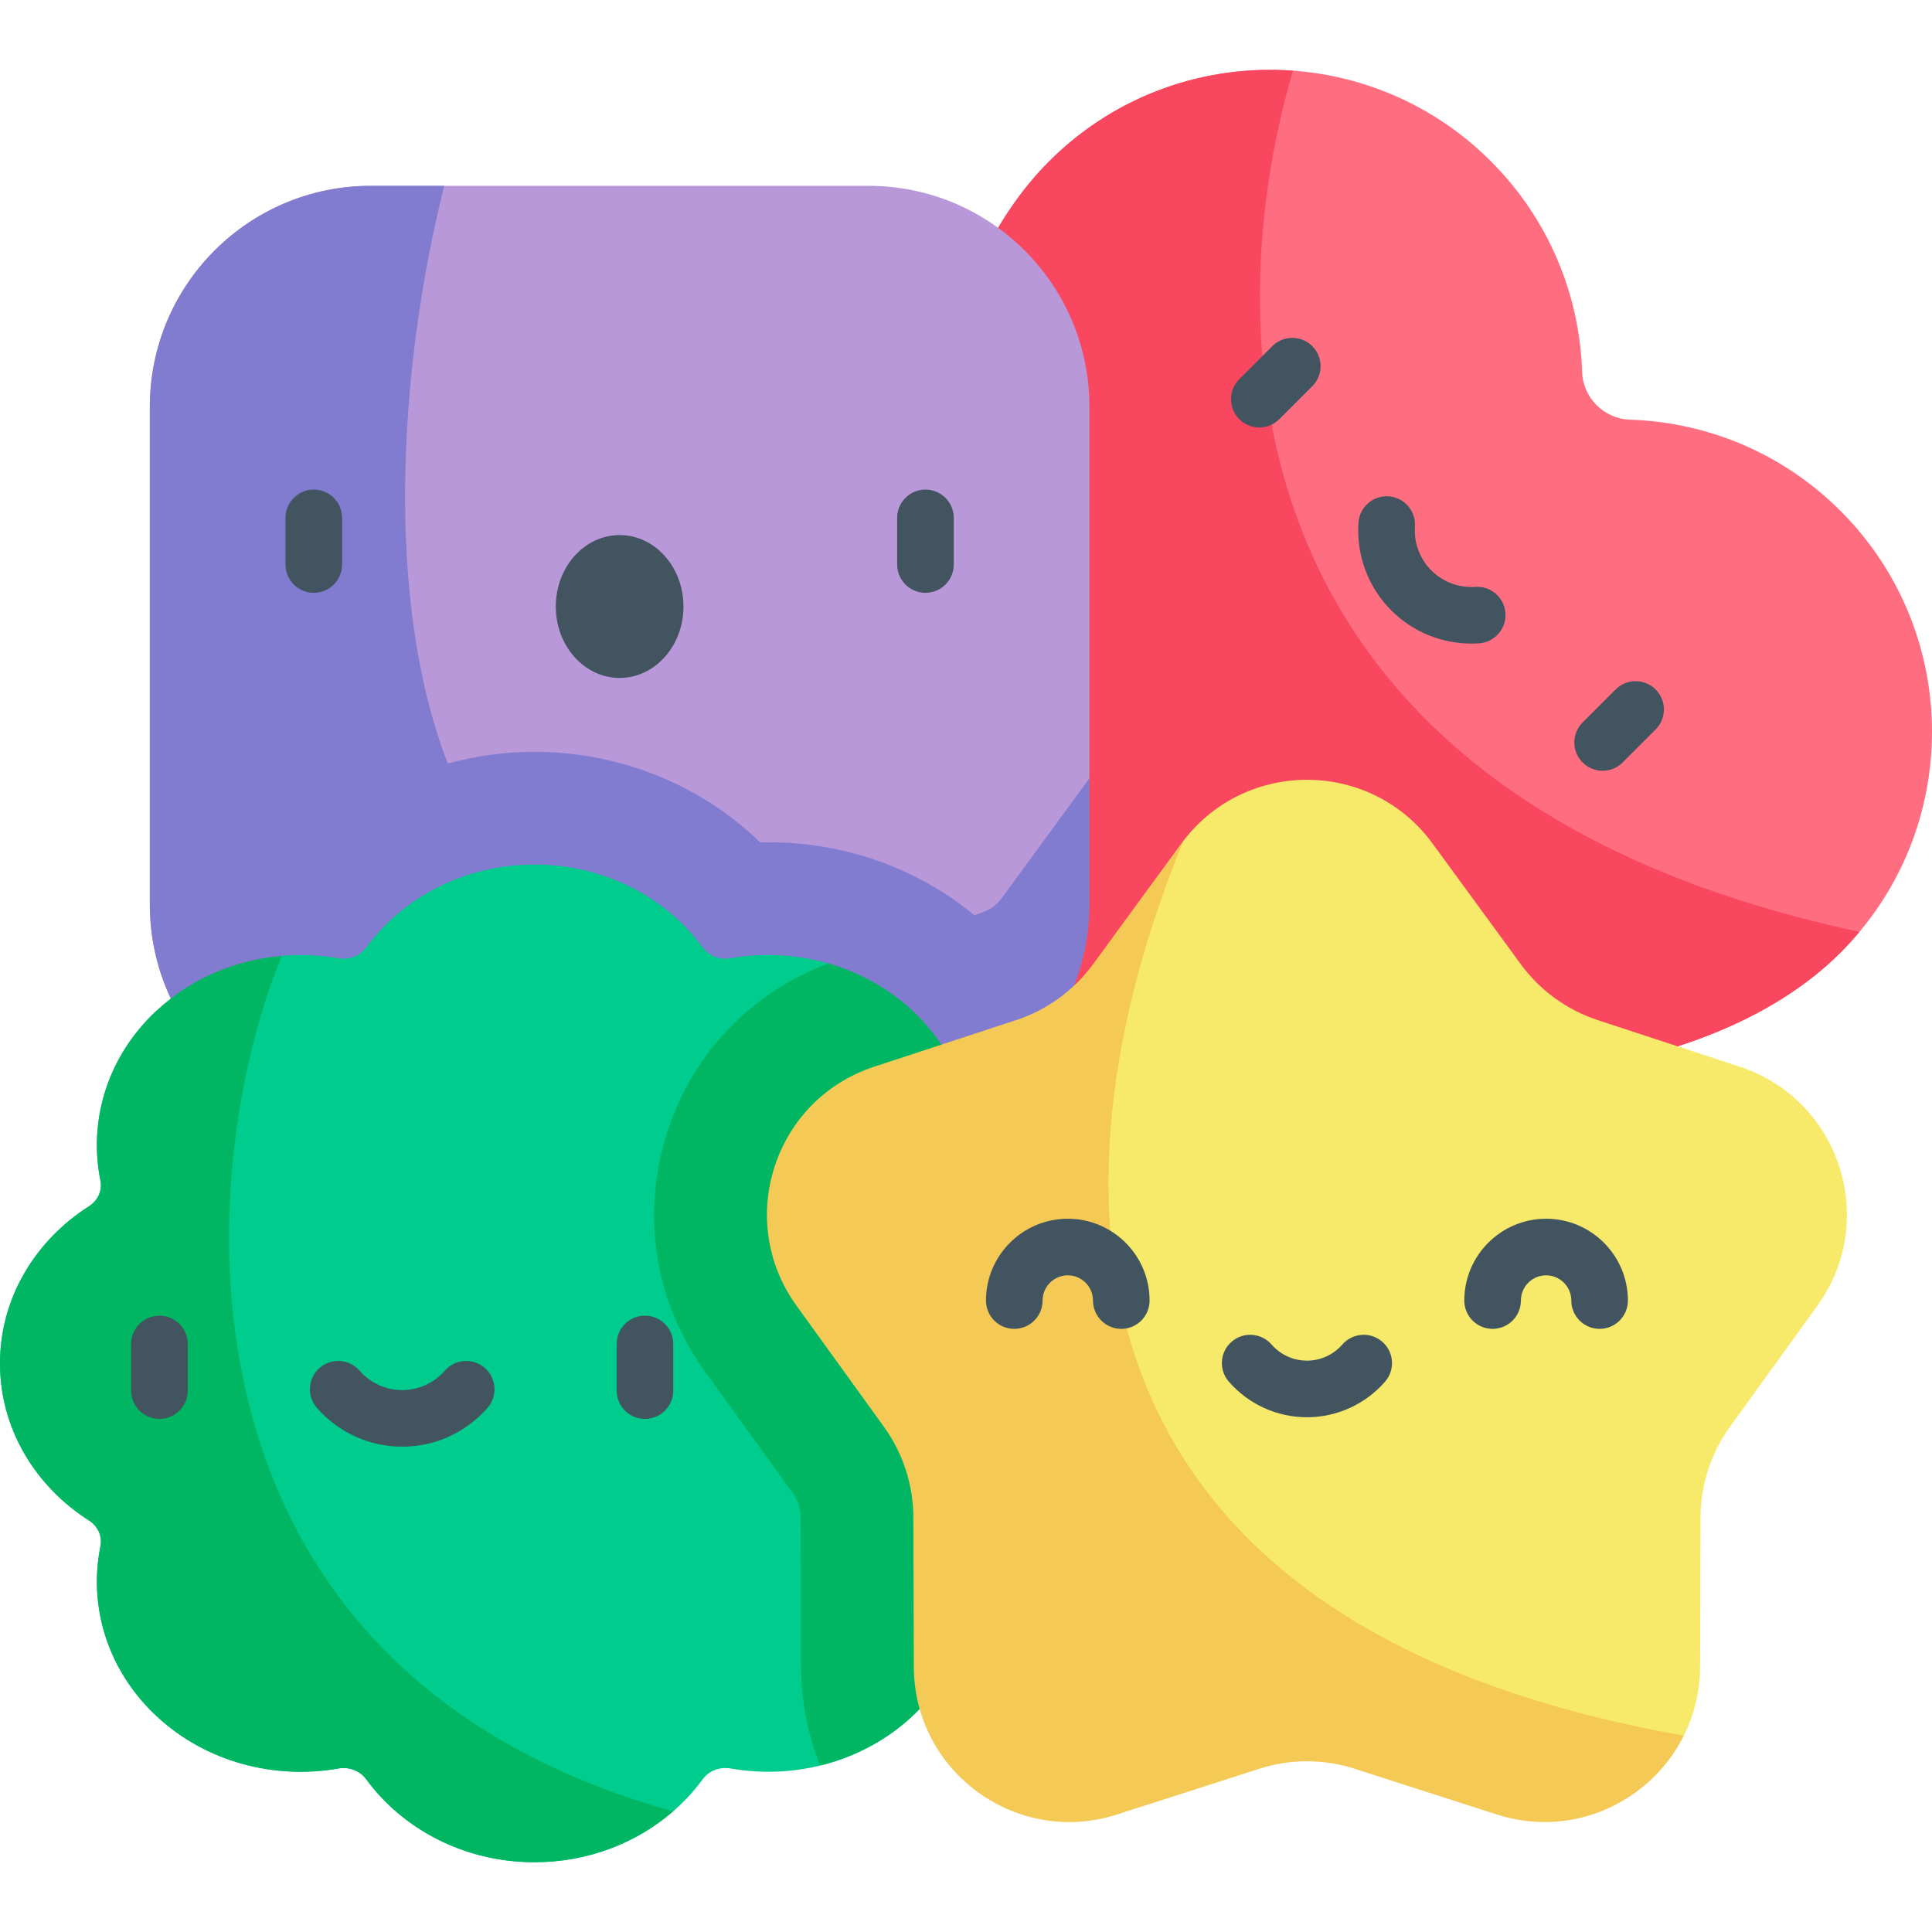
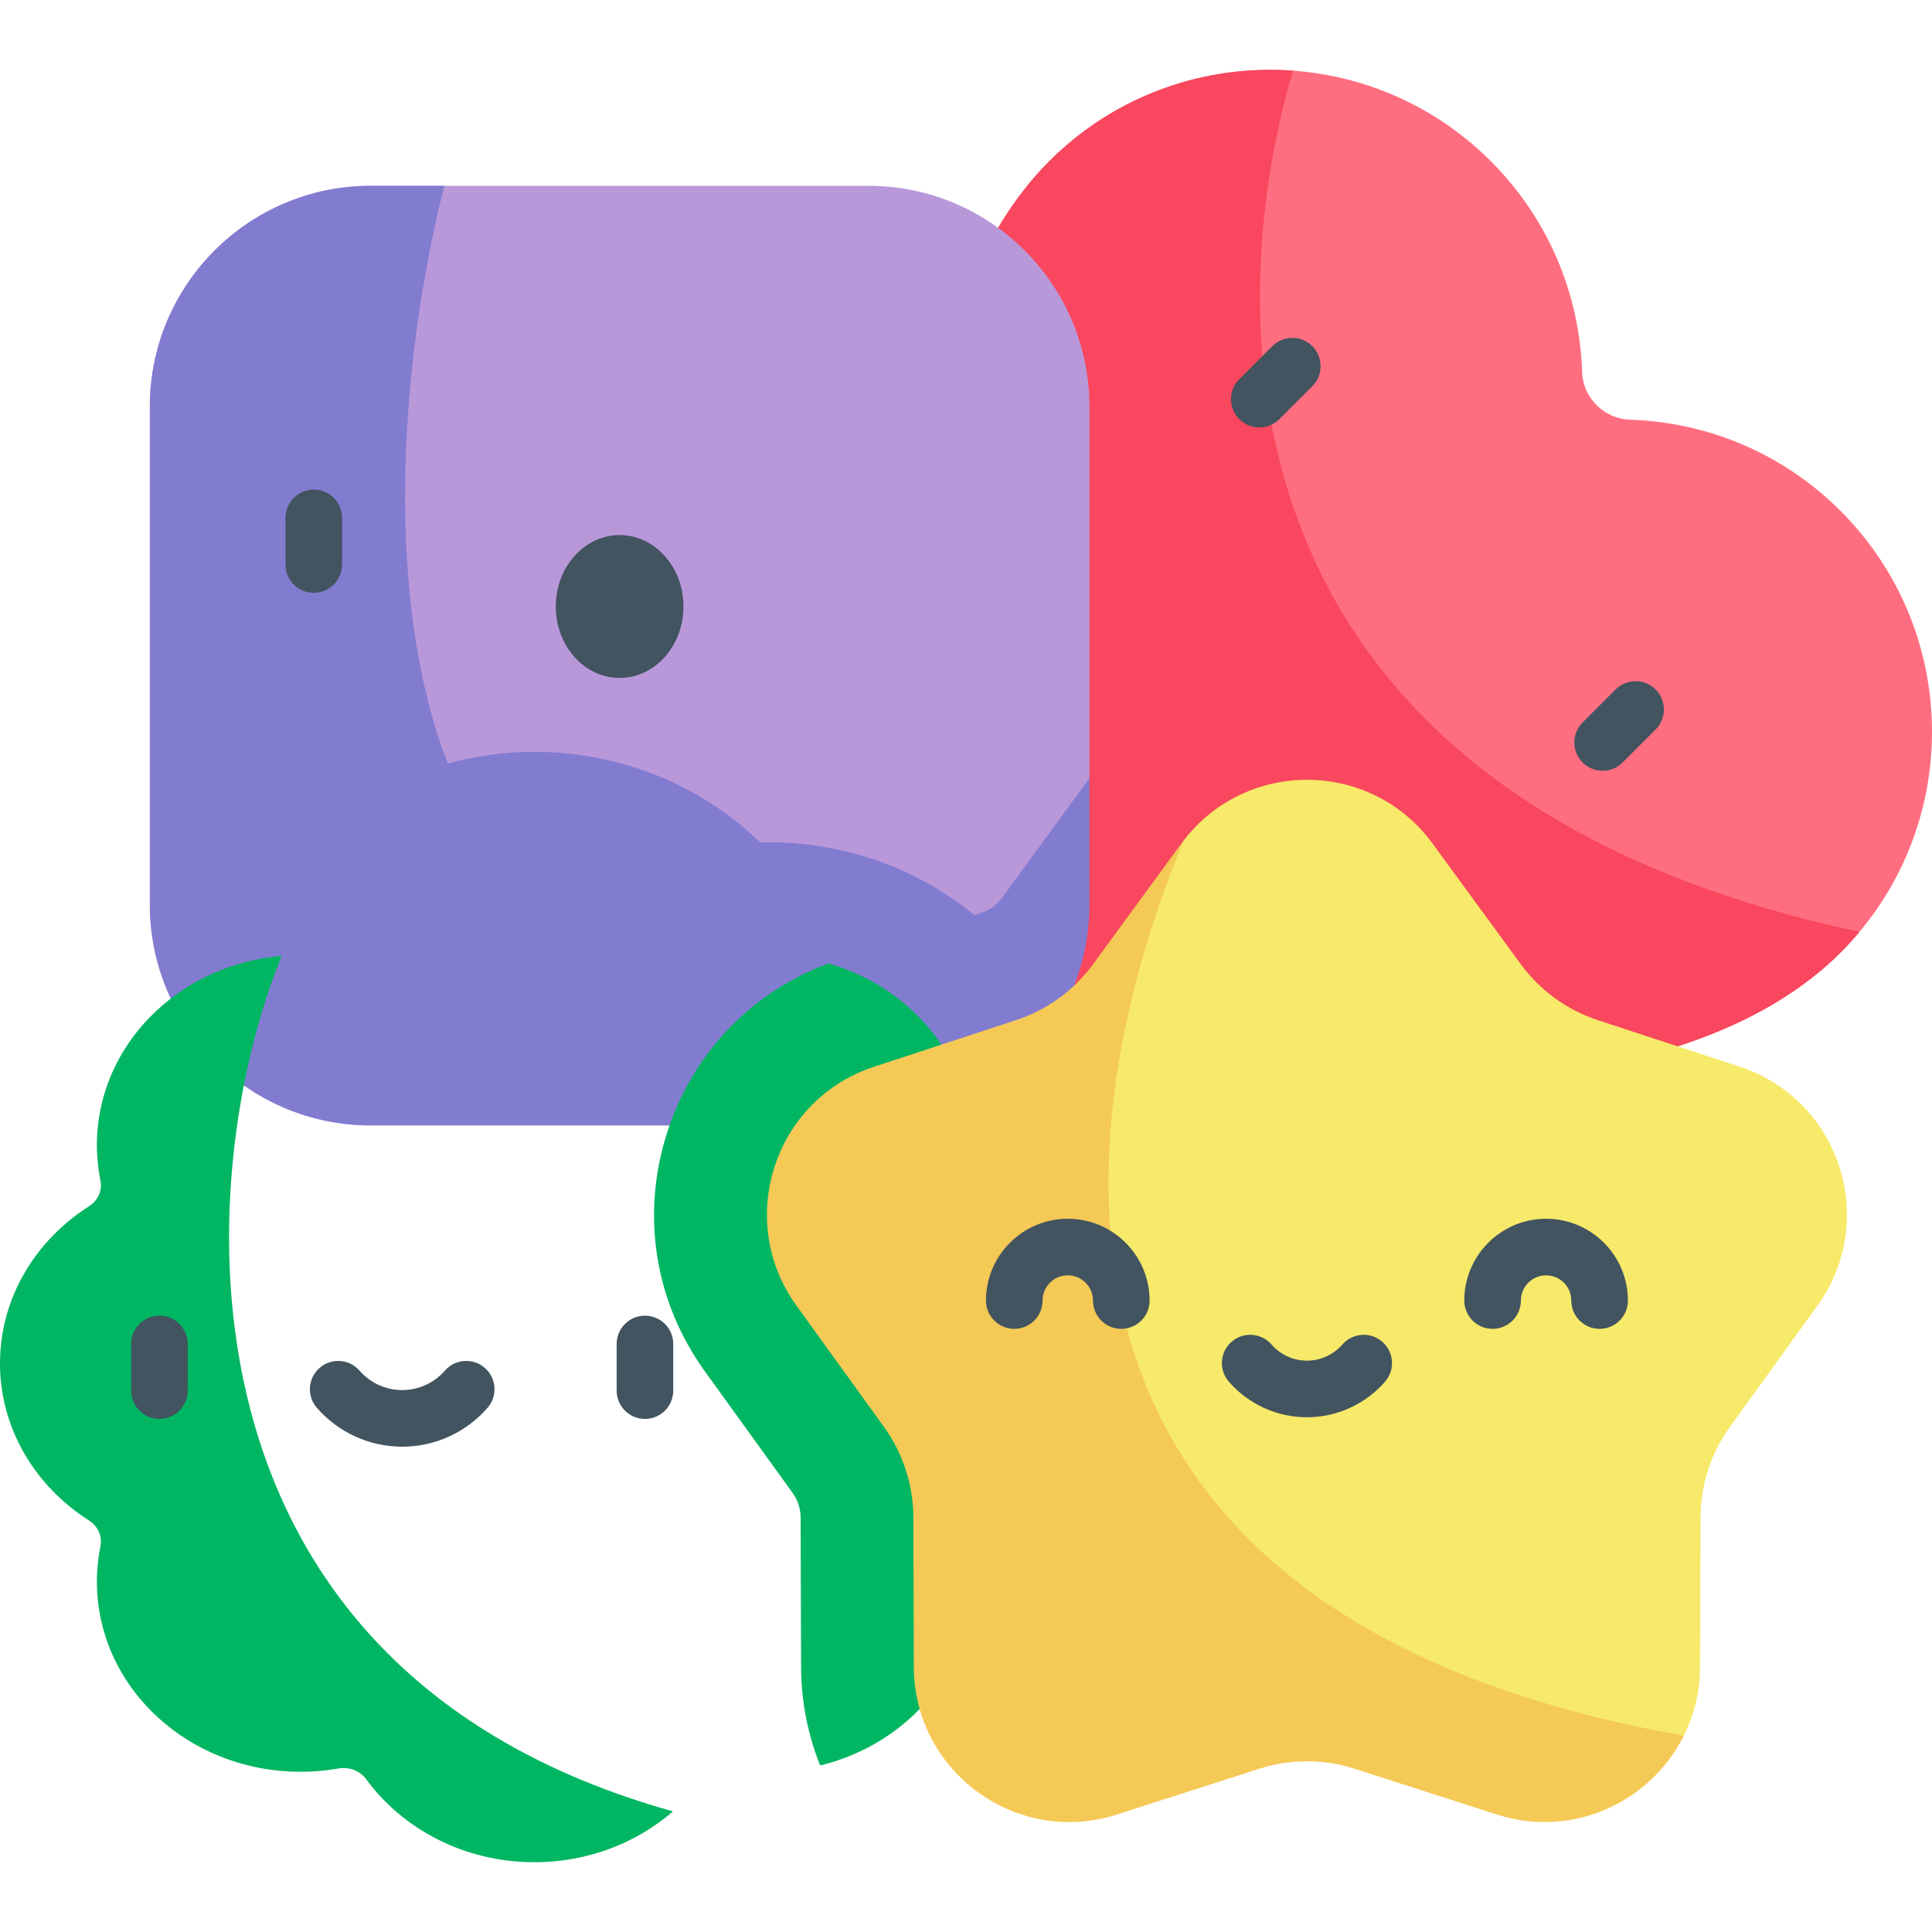
<svg xmlns="http://www.w3.org/2000/svg" id="Capa_1" height="512" viewBox="0 0 512 512" width="512">
  <g>
    <path d="m278.047 42.735c-36.828 36.828-41.862 115.287-24.229 185.535 5.984 23.841 24.564 42.421 48.405 48.405 70.248 17.633 148.707 12.599 185.535-24.229 32.322-32.322 32.322-84.727 0-117.049-15.471-15.471-35.543-23.523-55.811-24.179-6.865-.222-12.45-5.807-12.672-12.672-.655-20.268-8.707-40.34-24.178-55.811-32.323-32.322-84.727-32.322-117.05 0z" fill="#ff6e80" />
    <path d="m342.676 18.741c-23.168-1.703-46.914 6.279-64.629 23.994-36.828 36.828-41.862 115.287-24.229 185.535 5.984 23.841 24.564 42.421 48.405 48.405 70.248 17.633 148.707 12.599 185.535-24.229 1.767-1.767 3.42-3.604 4.994-5.485-177.594-38.099-167.085-171.409-150.076-228.22z" fill="#f8475e" />
    <path d="m288.705 206.241v-98.447c0-32.335-26.213-58.548-58.548-58.548h-131.901c-32.335 0-58.547 26.213-58.547 58.548v131.901c0 32.335 26.213 58.548 58.547 58.548h131.901c45.648-23.01 58.548-92.002 58.548-92.002z" fill="#b998da" />
    <path d="m258.222 242.528c-15.91-13.087-36.025-19.811-56.779-19.294-15.637-15.208-37.154-23.994-59.805-23.994-7.858 0-15.571 1.081-22.958 3.097-16.783-43.053-13.023-105.09-.95-153.09h-19.474c-32.335 0-58.547 26.213-58.547 58.548v131.901c0 32.335 26.213 58.548 58.547 58.548h131.901c32.335 0 58.548-26.213 58.548-58.548v-33.453l-23.128 31.63c-2.269 3.1-4.767 3.805-7.355 4.655z" fill="#827cd1" />
-     <path d="m259.69 319.673c-2.375-1.513-3.565-4.194-3.032-6.832-14.107-8.292-31.47-30.39-37.127-57.523-8.422-2.416-17.35-2.876-25.963-1.36-2.826.497-5.698-.613-7.32-2.83-9.721-13.288-26.071-22.014-44.611-22.014s-34.89 8.726-44.611 22.014c-1.622 2.217-4.493 3.327-7.32 2.83-4.961-.873-10.027-1.074-15.041-.643-2.809 3.922-25.564 18.197-33.182 14.519-13.11 12.236-18.06 29.196-14.867 45.008.533 2.638-.657 5.318-3.032 6.832-14.235 9.072-23.584 24.332-23.584 41.636s9.349 32.564 23.586 41.637c2.375 1.514 3.565 4.194 3.032 6.832-3.193 15.811 1.757 32.772 14.867 45.008s31.282 16.856 48.223 13.876c2.826-.497 5.698.613 7.32 2.83 9.721 13.288 26.071 22.014 44.611 22.014s34.89-8.726 44.611-22.014c1.622-2.217 4.494-3.327 7.32-2.83 16.941 2.98 35.113-1.64 48.223-13.876s18.06-29.197 14.867-45.008c-.533-2.638.657-5.318 3.032-6.832 14.237-9.073 23.586-24.333 23.586-41.637-.001-17.304-9.351-32.564-23.588-41.637z" fill="#00cd8d" />
    <path d="m178.35 480.032c-136.537-38.093-127.306-169.246-103.683-226.717-12.108 1.041-23.911 5.866-33.182 14.519-13.11 12.236-18.06 29.196-14.867 45.008.533 2.638-.657 5.318-3.032 6.832-14.237 9.072-23.586 24.332-23.586 41.636s9.349 32.564 23.586 41.637c2.375 1.514 3.565 4.194 3.032 6.832-3.193 15.811 1.757 32.772 14.867 45.008s31.282 16.856 48.223 13.876c2.826-.497 5.698.613 7.32 2.83 9.721 13.288 26.071 22.014 44.611 22.014 14.186-.001 27.078-5.122 36.711-13.475z" fill="#00b662" />
    <path d="m259.69 319.673c-2.375-1.513-3.565-4.194-3.032-6.832 3.193-15.812-1.757-32.772-14.867-45.008-6.445-6.015-14.116-10.18-22.26-12.515-20.408 7.623-35.875 23.712-42.656 44.582-7.09 21.818-3.454 45.001 9.975 63.602l23.176 32.103c1.399 1.938 2.142 4.226 2.149 6.617l.12 39.595c.028 9.197 1.831 17.982 5.051 26.054 8.954-2.188 17.427-6.533 24.445-13.083 13.11-12.236 18.06-29.197 14.867-45.008-.533-2.638.657-5.318 3.032-6.832 14.237-9.073 23.586-24.333 23.586-41.637.001-17.305-9.349-32.565-23.586-41.638z" fill="#00b662" />
    <path d="m461.058 282.695-37.62-12.349c-8.193-2.689-15.337-7.88-20.427-14.841l-23.37-31.962c-16.287-22.275-49.331-22.513-65.999-.744-65.06 112.494-48.13 231.694 132.59 237.175 2.714-5.444 4.281-11.611 4.302-18.248l.12-39.594c.026-8.624 2.755-17.022 7.803-24.014l23.176-32.103c16.337-22.63 5.945-54.615-20.575-63.32z" fill="#f7e969" />
    <path d="m313.643 222.798c-.192.25-.392.488-.58.744l-23.37 31.962c-5.09 6.961-12.234 12.152-20.427 14.841l-37.619 12.349c-26.519 8.705-36.912 40.69-20.574 63.32l23.176 32.103c5.048 6.992 7.776 15.39 7.803 24.013l.12 39.594c.085 27.911 27.292 47.679 53.863 39.134l37.693-12.121c8.209-2.64 17.04-2.64 25.249 0l37.693 12.121c20.254 6.513 40.863-3.432 49.562-20.886-167.177-29.549-170.876-144.23-132.589-237.174z" fill="#f5c956" />
    <g fill="#425460">
      <g>
        <path d="m297.153 352.16c-4.143 0-7.5-3.358-7.5-7.5 0-3.684-2.996-6.681-6.68-6.681s-6.681 2.997-6.681 6.681c0 4.142-3.358 7.5-7.5 7.5-4.143 0-7.5-3.358-7.5-7.5 0-11.955 9.726-21.681 21.681-21.681 11.954 0 21.68 9.726 21.68 21.681 0 4.142-3.357 7.5-7.5 7.5z" />
        <path d="m423.912 352.16c-4.143 0-7.5-3.358-7.5-7.5 0-3.684-2.997-6.681-6.681-6.681s-6.68 2.997-6.68 6.681c0 4.142-3.357 7.5-7.5 7.5s-7.5-3.358-7.5-7.5c0-11.955 9.726-21.681 21.68-21.681 11.955 0 21.681 9.726 21.681 21.681 0 4.142-3.357 7.5-7.5 7.5z" />
        <path d="m346.353 375.586c-7.933 0-15.477-3.435-20.696-9.426-2.722-3.122-2.396-7.86.727-10.581 3.122-2.721 7.86-2.397 10.582.727 2.37 2.72 5.792 4.28 9.388 4.28s7.018-1.56 9.388-4.28c2.72-3.124 7.457-3.448 10.582-.727 3.122 2.721 3.448 7.459.727 10.581-5.222 5.991-12.766 9.426-20.698 9.426z" />
      </g>
      <g>
        <path d="m42.253 376.028c-4.142 0-7.5-3.358-7.5-7.5v-12.362c0-4.142 3.358-7.5 7.5-7.5s7.5 3.358 7.5 7.5v12.362c0 4.142-3.358 7.5-7.5 7.5z" />
        <path d="m170.92 376.028c-4.142 0-7.5-3.358-7.5-7.5v-12.362c0-4.142 3.358-7.5 7.5-7.5s7.5 3.358 7.5 7.5v12.362c0 4.142-3.358 7.5-7.5 7.5z" />
        <path d="m106.587 383.387c-8.668 0-16.912-3.754-22.616-10.3-2.721-3.122-2.396-7.86.727-10.581 3.122-2.721 7.861-2.397 10.582.727 2.854 3.275 6.976 5.154 11.307 5.154s8.452-1.879 11.307-5.154c2.721-3.124 7.459-3.448 10.582-.727s3.448 7.459.727 10.581c-5.705 6.546-13.948 10.3-22.616 10.3z" />
      </g>
      <g>
        <path d="m333.731 113.281c-1.919 0-3.839-.733-5.304-2.197-2.929-2.929-2.929-7.678 0-10.606l8.741-8.741c2.93-2.929 7.678-2.929 10.607 0s2.929 7.678 0 10.606l-8.741 8.741c-1.464 1.464-3.384 2.197-5.303 2.197z" />
        <path d="m424.713 204.262c-1.919 0-3.839-.732-5.304-2.197-2.929-2.929-2.929-7.678 0-10.606l8.741-8.741c2.93-2.929 7.678-2.929 10.607 0s2.929 7.678 0 10.606l-8.741 8.741c-1.464 1.464-3.384 2.197-5.303 2.197z" />
-         <path d="m389.925 170.558c-7.934 0-15.568-3.138-21.21-8.779-6.13-6.13-9.304-14.613-8.708-23.275.284-4.132 3.852-7.258 7.997-6.968 4.132.284 7.252 3.865 6.968 7.997-.298 4.334 1.287 8.576 4.351 11.639 3.061 3.061 7.303 4.646 11.64 4.35 4.128-.278 7.713 2.835 7.996 6.968.284 4.132-2.836 7.712-6.969 7.997-.69.047-1.379.071-2.065.071z" />
      </g>
    </g>
    <g>
      <g>
        <ellipse cx="164.207" cy="160.73" fill="#425460" rx="16.918" ry="18.931" />
      </g>
      <g fill="#425460">
        <path d="m83.158 157.103c-4.142 0-7.5-3.358-7.5-7.5v-12.362c0-4.142 3.358-7.5 7.5-7.5s7.5 3.358 7.5 7.5v12.362c0 4.142-3.358 7.5-7.5 7.5z" />
-         <path d="m245.256 157.103c-4.142 0-7.5-3.358-7.5-7.5v-12.362c0-4.142 3.358-7.5 7.5-7.5s7.5 3.358 7.5 7.5v12.362c0 4.142-3.358 7.5-7.5 7.5z" />
      </g>
    </g>
  </g>
</svg>